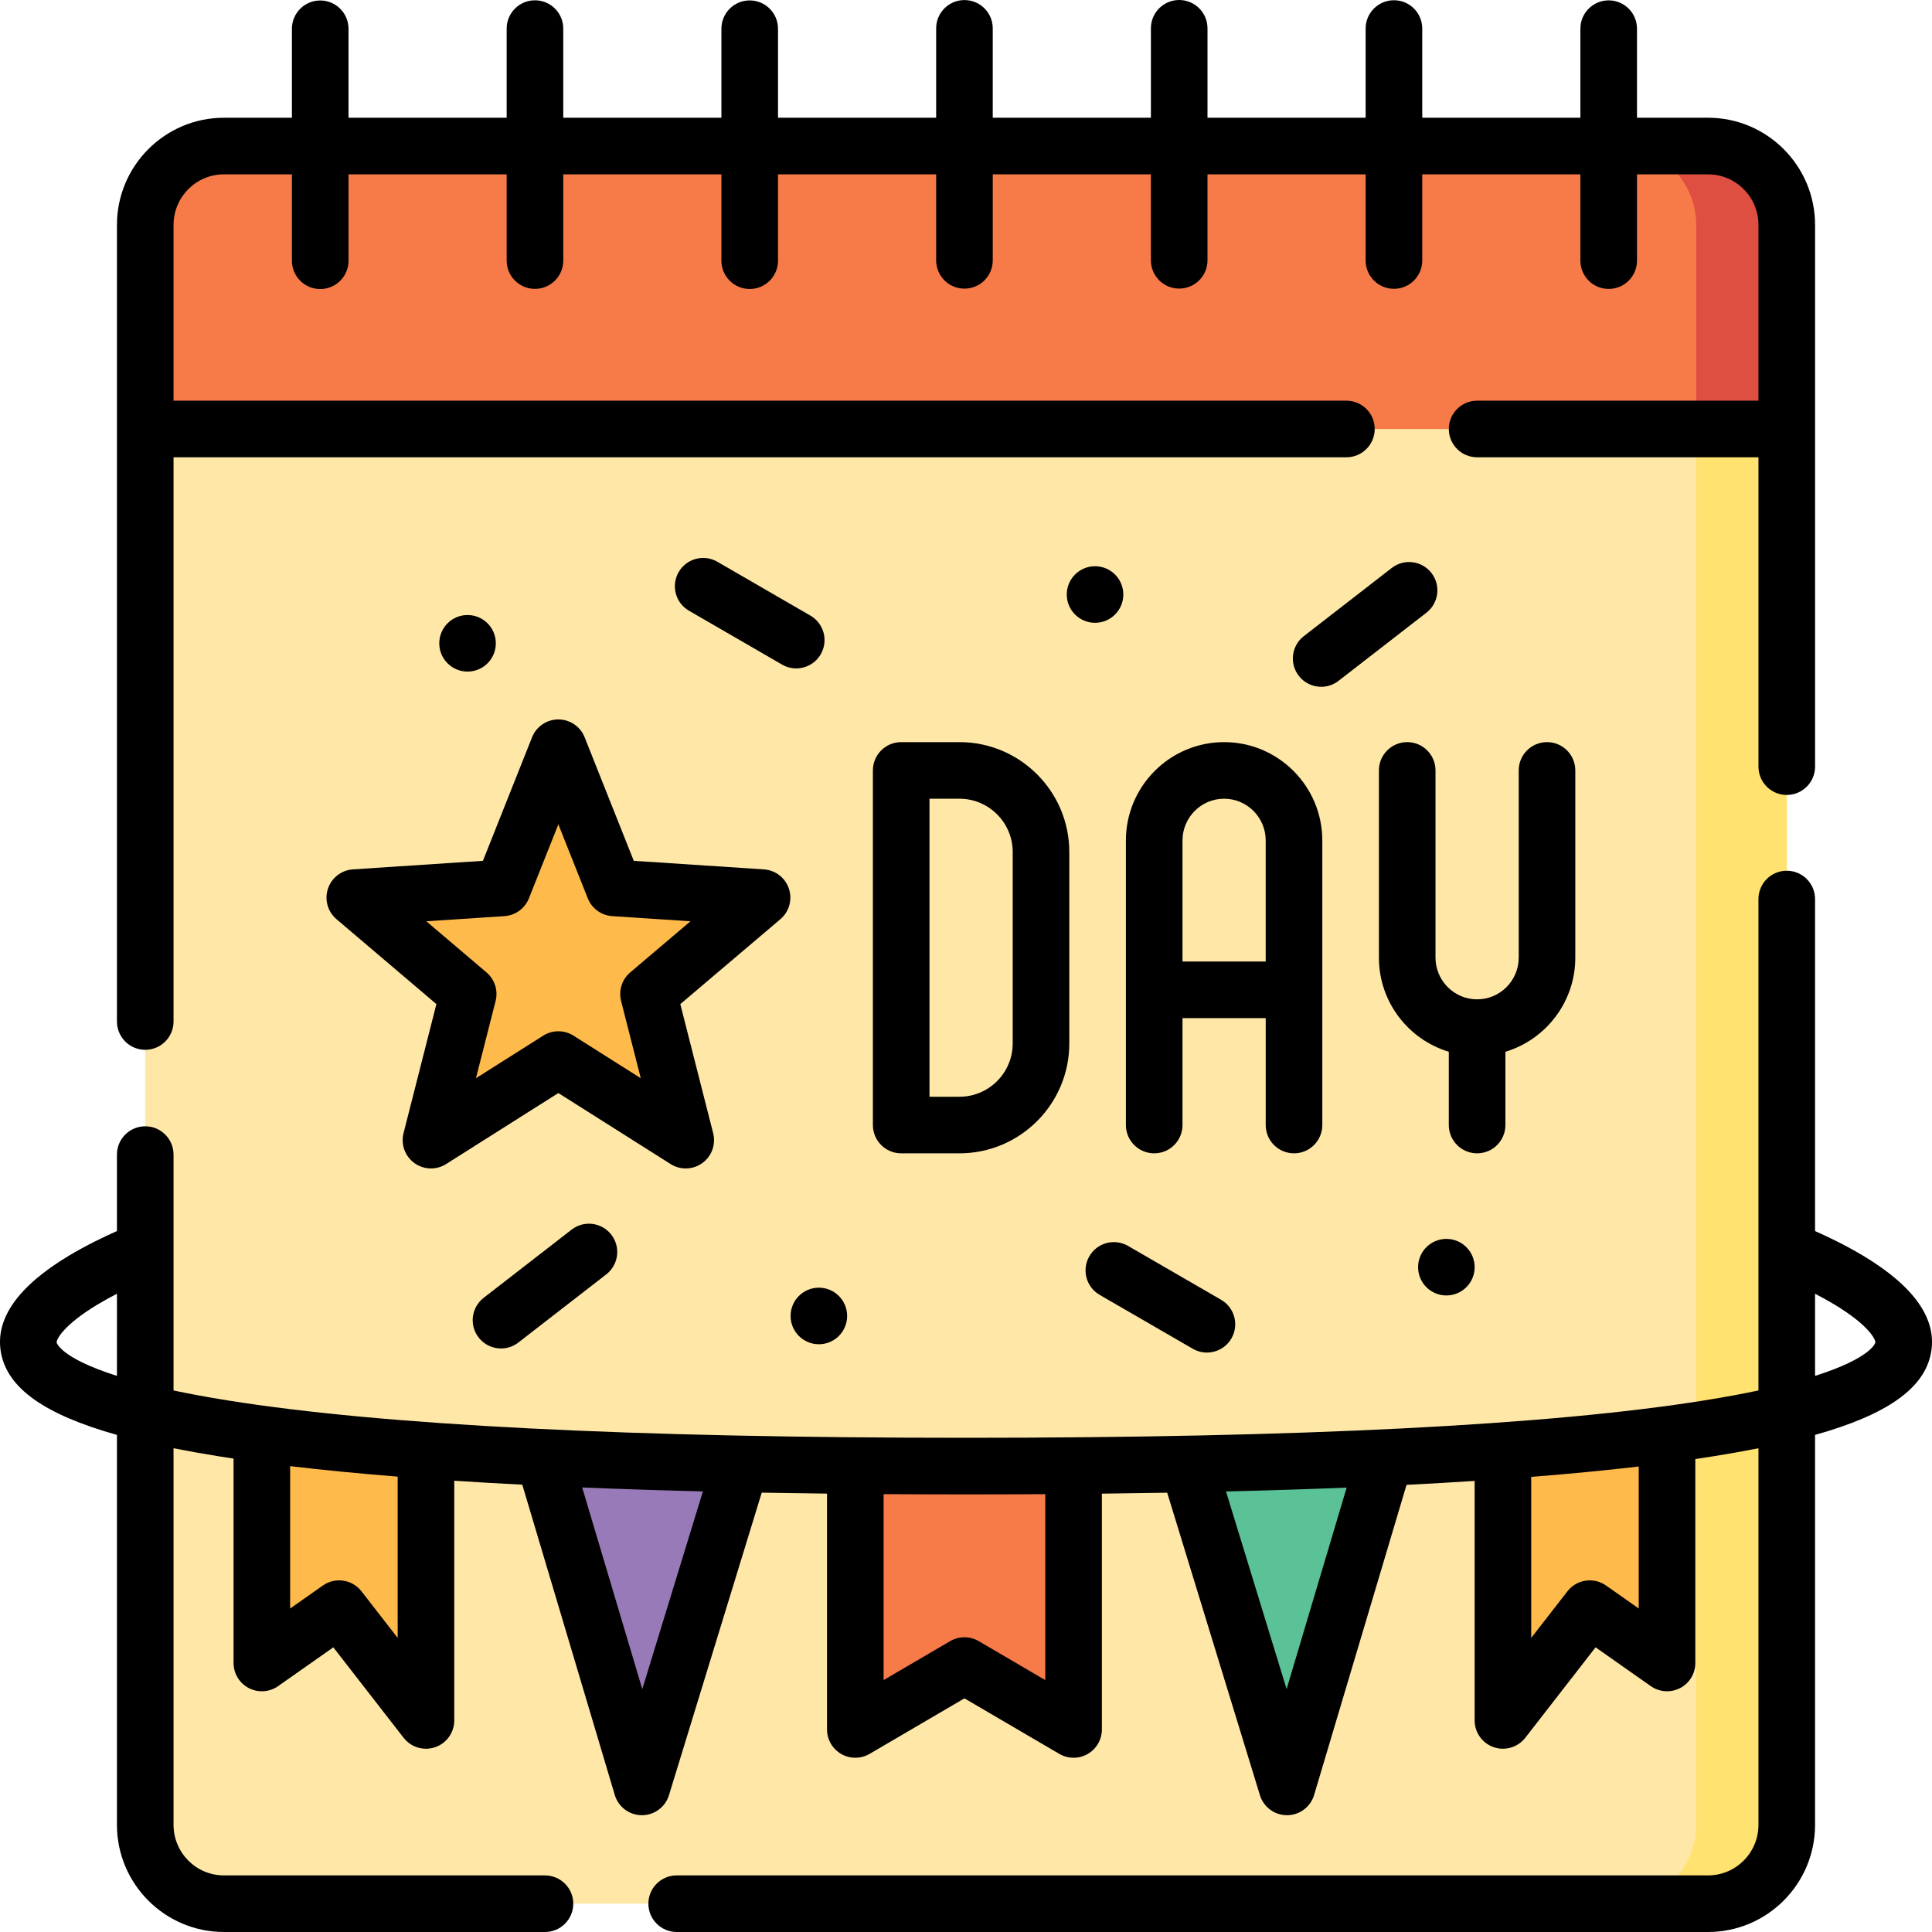
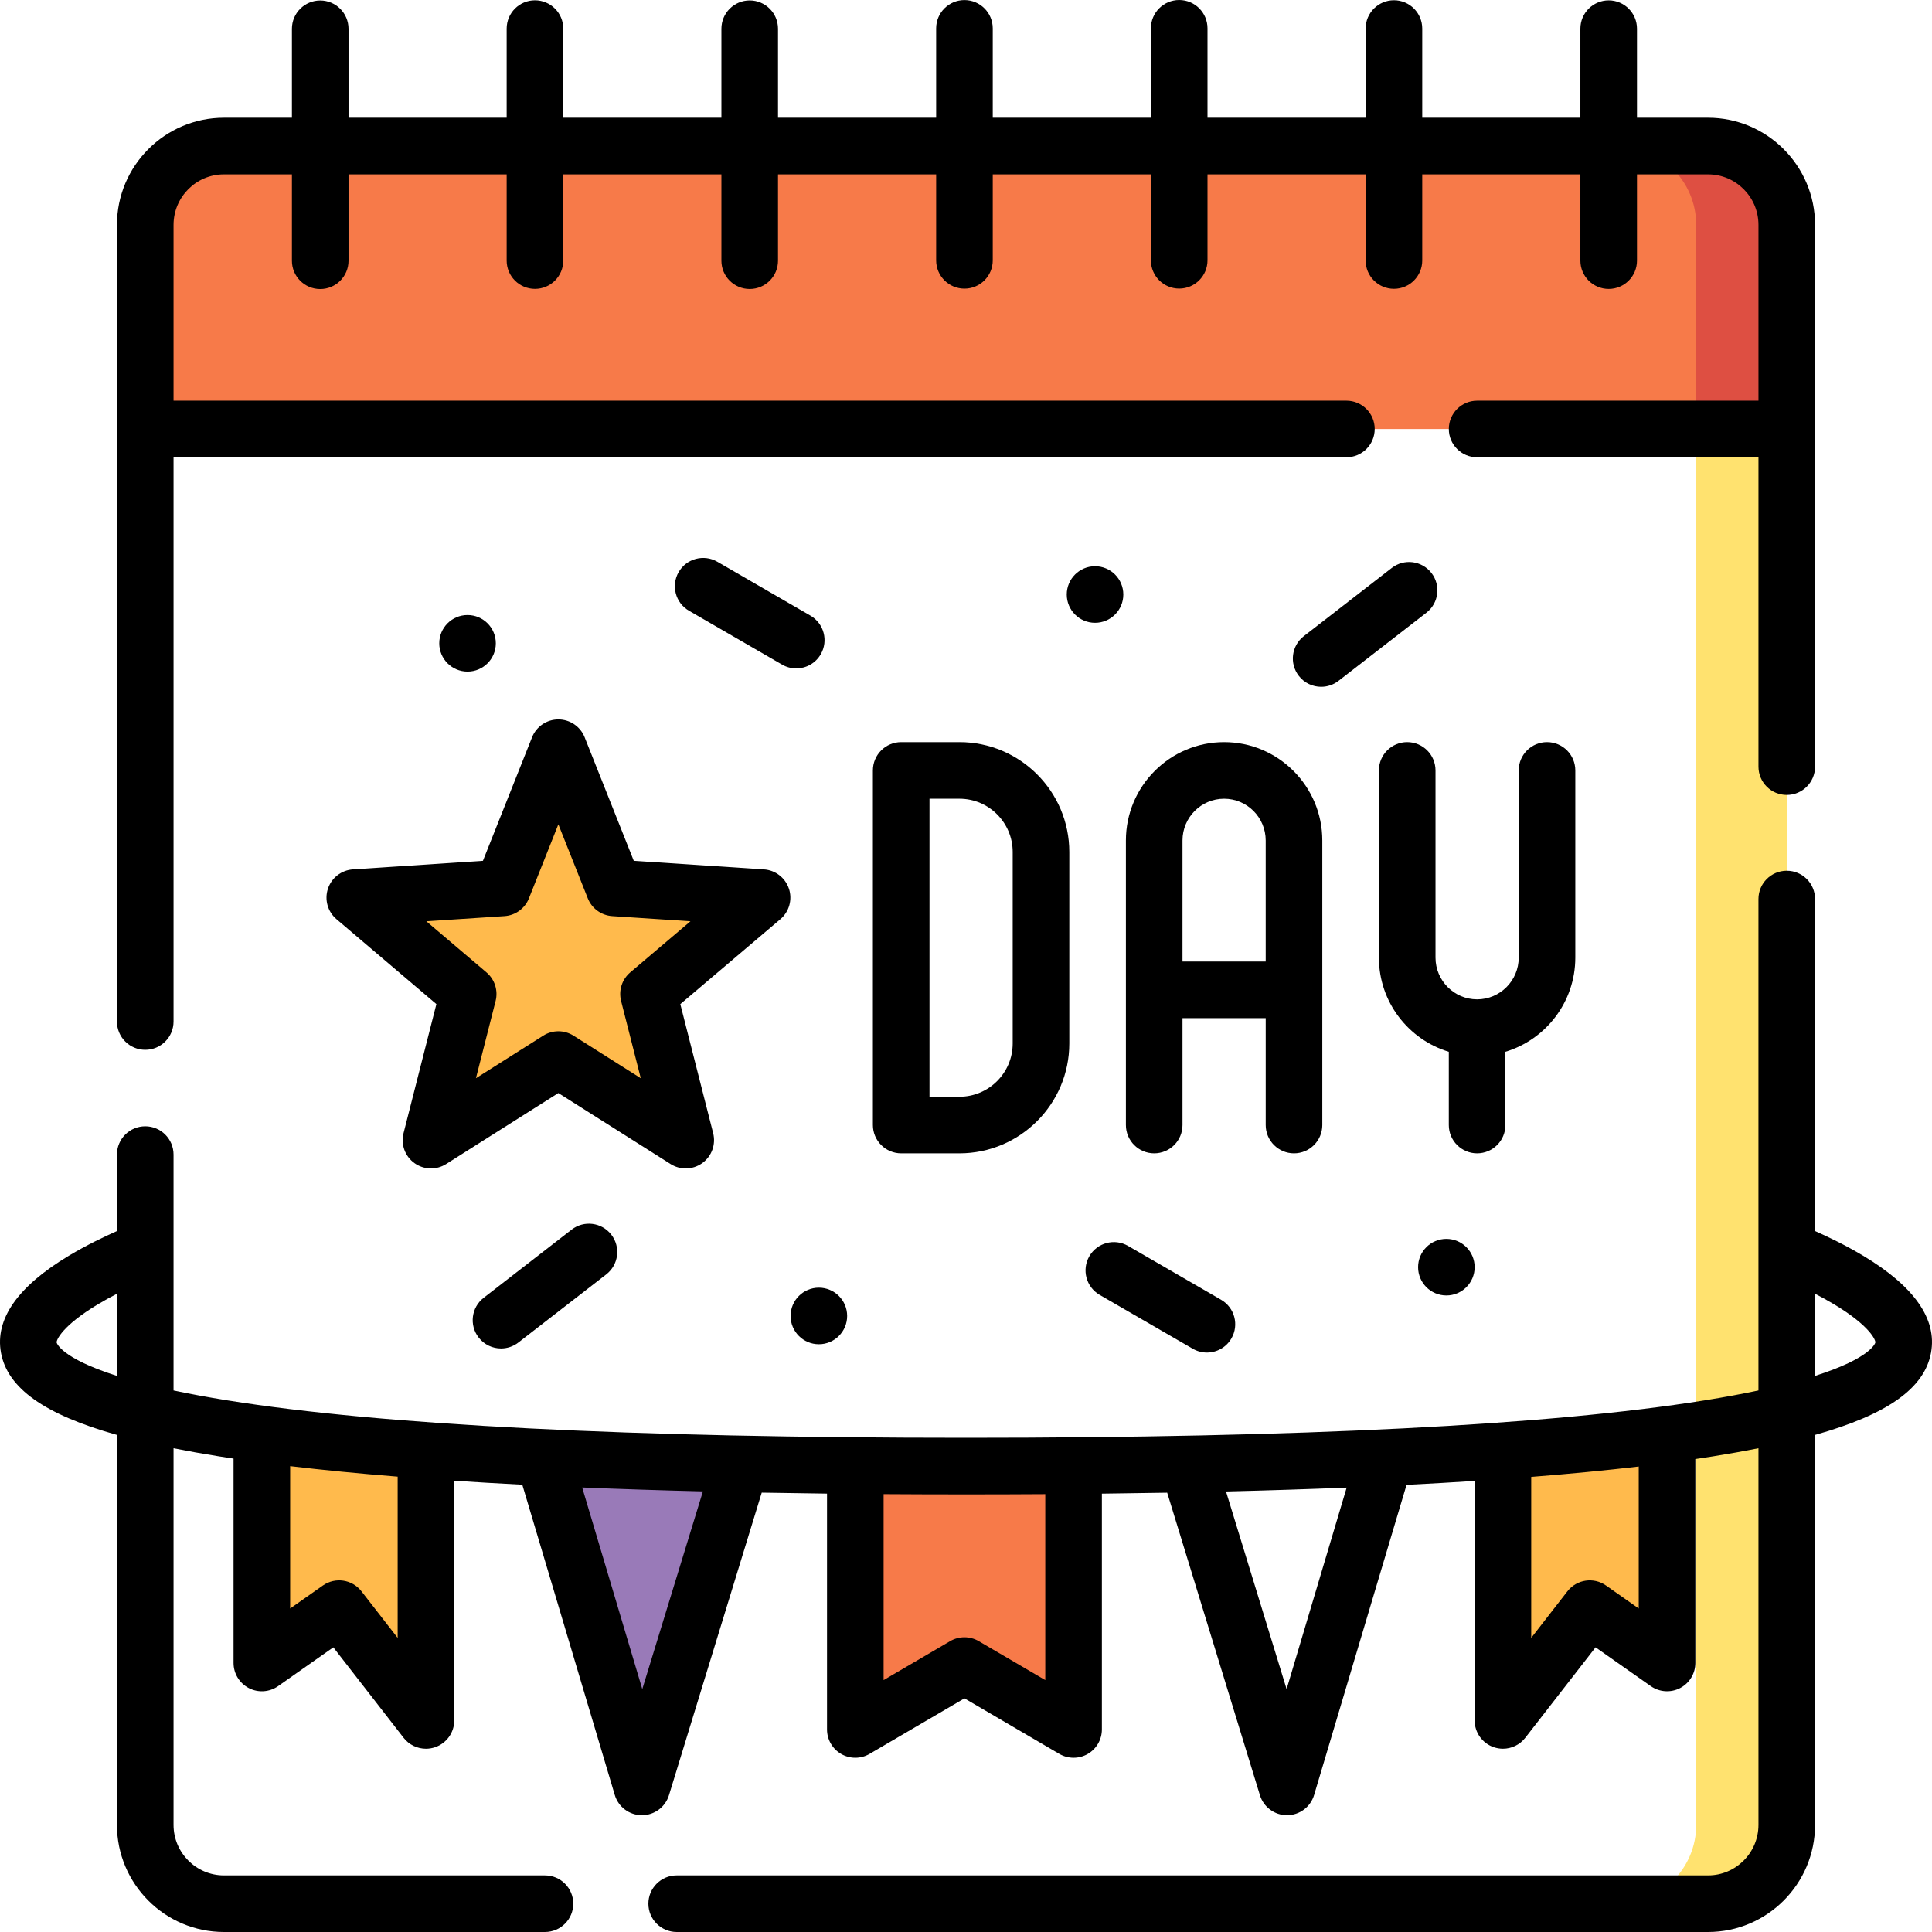
<svg xmlns="http://www.w3.org/2000/svg" id="Layer_1" enable-background="new 0 0 512 512" height="512" viewBox="0 0 512 512" width="512">
  <g>
-     <path d="m473.514 59.598v424.01c0 11.54-9.34 20.89-20.86 20.89h-393.32c-11.52 0-20.86-9.35-20.86-20.89v-424.01c0-11.54 9.34-20.9 20.86-20.9h393.32c11.52 0 20.86 9.36 20.86 20.9z" fill="#ffe8a7" />
    <path d="m473.514 59.598v424.01c0 11.54-9.34 20.89-20.86 20.89h-24c11.52 0 20.86-9.35 20.86-20.89v-424.01c0-11.54-9.34-20.9-20.86-20.9h24c11.52 0 20.86 9.36 20.86 20.9z" fill="#ffe26f" />
    <path d="m473.514 59.598v54.09h-435.04v-54.09c0-11.54 9.34-20.9 20.86-20.9h393.32c11.52 0 20.86 9.36 20.86 20.9z" fill="#f77a49" />
    <path d="m473.514 59.598v54.09h-24v-54.09c0-11.54-9.34-20.9-20.86-20.9h24c11.52 0 20.86 9.36 20.86 20.9z" fill="#de4f42" />
    <path d="m201.94 237.926-39.22-2.57-14.77-37.08-14.77 37.08-39.17 2.57 30.05 25.49-9.86 38.68 33.75-21.33 33.76 21.33-9.86-38.68z" fill="#ffba4c" />
    <g>
      <path d="m284.041 388.804v69.524l-28.923-16.93-28.923 16.93v-69.691z" fill="#f77a49" />
      <path d="m112.874 384.387v71.551l-23.014-29.621-20.48 14.393v-60.671z" fill="#ffba4c" />
      <path d="m143.422 385.598 26.216 87.957 26.217-85.51z" fill="#997ab8" />
      <path d="m398.291 384.447v71.491l23.013-29.621 20.48 14.393v-60.671z" fill="#ffba4c" />
-       <path d="m366.609 386.286-26.012 87.269-26.216-85.51z" fill="#5bc196" />
    </g>
  </g>
  <g>
    <path d="m38.492 278.21c4.142 0 7.5-3.358 7.5-7.5v-149.524h310.821c4.142 0 7.5-3.358 7.5-7.5s-3.358-7.5-7.5-7.5h-310.821v-46.593c0-7.384 5.992-13.392 13.355-13.392h18.014v22.899c0 4.142 3.358 7.5 7.5 7.5s7.5-3.358 7.5-7.5v-22.898h41.91v22.853c0 4.142 3.358 7.5 7.5 7.5s7.5-3.358 7.5-7.5v-22.853h41.91v22.884c0 4.142 3.358 7.5 7.5 7.5s7.5-3.358 7.5-7.5v-22.884h41.91v22.791c0 4.142 3.358 7.5 7.5 7.5s7.5-3.358 7.5-7.5v-22.791h41.909v22.776c0 4.142 3.358 7.5 7.5 7.5s7.5-3.358 7.5-7.5v-22.776h41.91v22.837c0 4.142 3.358 7.5 7.5 7.5s7.5-3.358 7.5-7.5v-22.837h41.91v22.868c0 4.142 3.358 7.5 7.5 7.5s7.5-3.358 7.5-7.5v-22.868h18.838c7.364 0 13.355 6.007 13.355 13.392v46.593h-74.559c-4.142 0-7.5 3.358-7.5 7.5s3.358 7.5 7.5 7.5h74.559v81.982c0 4.142 3.358 7.5 7.5 7.5s7.5-3.358 7.5-7.5v-143.576c0-15.655-12.72-28.392-28.355-28.392h-18.838v-23.608c0-4.142-3.358-7.5-7.5-7.5s-7.5 3.358-7.5 7.5v23.609h-41.91v-23.64c0-4.142-3.358-7.5-7.5-7.5s-7.5 3.358-7.5 7.5v23.64h-41.91v-23.702c0-4.142-3.358-7.5-7.5-7.5s-7.5 3.358-7.5 7.5v23.702h-41.909v-23.686c0-4.142-3.358-7.5-7.5-7.5s-7.5 3.358-7.5 7.5v23.686h-41.91v-23.594c0-4.142-3.358-7.5-7.5-7.5s-7.5 3.358-7.5 7.5v23.594h-41.91v-23.625c0-4.142-3.358-7.5-7.5-7.5s-7.5 3.358-7.5 7.5v23.625h-41.91v-23.578c0-4.142-3.358-7.5-7.5-7.5s-7.5 3.358-7.5 7.5v23.578h-18.014c-15.635 0-28.355 12.736-28.355 28.392v211.116c0 4.142 3.358 7.5 7.5 7.5z" />
    <path d="m493.711 332.757c-4.641-2.781-9.337-5.025-12.703-6.512v-87.992c0-4.142-3.358-7.5-7.5-7.5s-7.5 3.358-7.5 7.5v130.233c-4.181.886-8.924 1.77-14.307 2.632-41.071 6.578-106.914 9.913-195.702 9.913-88.779 0-154.618-3.334-195.69-9.911-5.387-.863-10.135-1.747-14.318-2.634v-62.507c0-4.142-3.358-7.5-7.5-7.5s-7.5 3.358-7.5 7.5v20.266c-3.366 1.487-8.062 3.731-12.703 6.512-13.588 8.144-19.656 16.798-18.03 25.721 1.703 9.348 11.411 16.356 30.735 21.791v103.34c0 15.655 12.72 28.392 28.355 28.392h85.075c4.142 0 7.5-3.358 7.5-7.5s-3.358-7.5-7.5-7.5h-85.076c-7.364 0-13.355-6.007-13.355-13.392v-99.807c3.732.742 7.708 1.45 11.935 2.127 1.298.208 2.621.413 3.967.614v54.163c0 2.799 1.559 5.365 4.042 6.655 2.483 1.291 5.479 1.091 7.769-.519l14.631-10.282 18.626 23.976c1.449 1.864 3.652 2.899 5.924 2.899.811 0 1.633-.132 2.431-.406 3.032-1.039 5.068-3.89 5.068-7.095v-63.524c5.797.38 11.808.73 18.03 1.05l24.51 82.234c.944 3.168 3.852 5.344 7.158 5.357h.03c3.294 0 6.204-2.15 7.17-5.302l24.582-80.181c5.651.102 11.418.188 17.303.256v62.5c0 2.688 1.438 5.169 3.769 6.506 1.156.663 2.443.994 3.73.994 1.31 0 2.619-.343 3.788-1.027l25.134-14.712 25.133 14.712c2.319 1.358 5.188 1.371 7.519.034s3.769-3.819 3.769-6.506v-62.491c5.885-.067 11.655-.15 17.307-.251l24.577 80.166c.966 3.152 3.876 5.302 7.17 5.302h.03c3.306-.013 6.214-2.189 7.158-5.357l24.497-82.191c6.226-.317 12.241-.663 18.043-1.039v63.47c0 3.205 2.036 6.056 5.068 7.095.798.273 1.619.406 2.431.406 2.272 0 4.475-1.035 5.924-2.899l18.627-23.976 14.631 10.282c2.289 1.609 5.285 1.809 7.769.52 2.484-1.291 4.042-3.857 4.042-6.656v-54.04c1.631-.241 3.229-.487 4.791-.737 4.227-.677 8.202-1.385 11.935-2.127v99.807c0 7.384-5.991 13.392-13.355 13.392h-273.327c-4.142 0-7.5 3.358-7.5 7.5s3.358 7.5 7.5 7.5h273.325c15.635 0 28.355-12.736 28.355-28.392v-103.34c19.324-5.434 29.032-12.442 30.735-21.791 1.624-8.923-4.442-17.577-18.032-25.721zm-462.719 31.869c-15-4.765-15.967-8.778-15.978-8.836-.116-.634 1.448-4.421 10.835-10.076 1.722-1.037 3.472-1.996 5.143-2.856zm74.393 69.43-9.589-12.344c-2.455-3.159-6.959-3.836-10.234-1.535l-8.668 6.091v-37.727c8.716 1.033 18.217 1.961 28.492 2.782v42.733zm64.828 13.578-15.928-53.441c10.162.419 20.828.766 31.993 1.042zm106.797-2.39-17.634-10.322c-2.339-1.37-5.237-1.37-7.577 0l-17.634 10.322v-49.284c7.119.047 14.398.07 21.834.07 7.15 0 14.154-.022 21.01-.065v49.279zm63.953 2.39-16.058-52.379c11.156-.272 21.817-.614 31.976-1.028zm93.32-21.365-8.668-6.091c-3.275-2.302-7.78-1.626-10.234 1.535l-9.591 12.344v-42.667c10.267-.811 19.768-1.728 28.492-2.75v37.629zm62.703-70.479c-.01.058-.975 4.071-15.978 8.836v-21.769c1.619.834 3.315 1.762 4.993 2.768 9.513 5.7 11.101 9.524 10.985 10.165z" />
    <path d="m209.075 235.527c-.958-2.901-3.58-4.931-6.629-5.132l-34.49-2.27-13.019-32.738c-1.135-2.855-3.897-4.729-6.969-4.729s-5.834 1.874-6.969 4.729l-13.019 32.738-34.448 2.269c-3.047.201-5.669 2.229-6.628 5.129-.958 2.9-.063 6.091 2.264 8.069l26.48 22.506-8.705 34.203c-.758 2.977.376 6.115 2.862 7.919s5.82 1.911 8.416.269l29.747-18.82 29.747 18.82c1.227.777 2.619 1.162 4.009 1.162 1.55 0 3.097-.479 4.407-1.431 2.486-1.805 3.62-4.942 2.862-7.919l-8.704-34.199 26.518-22.506c2.329-1.975 3.226-5.168 2.268-8.069zm-42.062 22.171c-2.185 1.854-3.122 4.792-2.415 7.568l5.211 20.473-17.83-11.281c-1.224-.775-2.617-1.162-4.01-1.162s-2.786.387-4.01 1.162l-17.83 11.281 5.211-20.473c.706-2.775-.229-5.71-2.411-7.565l-15.948-13.554 20.712-1.364c2.887-.19 5.407-2.024 6.476-4.712l7.801-19.615 7.8 19.615c1.069 2.688 3.59 4.522 6.476 4.712l20.734 1.364z" />
    <path d="m254.262 196.67h-15.437c-4.142 0-7.5 3.358-7.5 7.5v93.977c0 4.142 3.358 7.5 7.5 7.5h15.437c16.053 0 29.114-13.061 29.114-29.115v-50.747c0-16.054-13.061-29.115-29.114-29.115zm14.114 79.862c0 7.783-6.332 14.115-14.114 14.115h-7.937v-78.977h7.937c7.782 0 14.114 6.332 14.114 14.115z" />
    <path d="m342.925 305.646c4.142 0 7.5-3.358 7.5-7.5v-75.419c0-14.368-11.675-26.058-26.025-26.058s-26.025 11.689-26.025 26.058v75.419c0 4.142 3.358 7.5 7.5 7.5s7.5-3.358 7.5-7.5v-28.328h22.051v28.328c0 4.143 3.357 7.5 7.499 7.5zm-29.55-50.828v-32.091c0-6.097 4.946-11.058 11.025-11.058s11.025 4.96 11.025 11.058v32.091z" />
    <path d="m398.949 298.146v-19.414c10.706-3.232 18.525-13.196 18.525-24.955v-49.607c0-4.142-3.358-7.5-7.5-7.5s-7.5 3.358-7.5 7.5v49.608c0 6.097-4.946 11.058-11.025 11.058s-11.025-4.96-11.025-11.058v-49.608c0-4.142-3.358-7.5-7.5-7.5s-7.5 3.358-7.5 7.5v49.608c0 11.759 7.819 21.723 18.525 24.955v19.414c0 4.142 3.358 7.5 7.5 7.5 4.142-.001 7.5-3.358 7.5-7.501z" />
    <path d="m291.426 343.161 24.667 14.274c1.183.684 2.474 1.01 3.749 1.01 2.589 0 5.108-1.343 6.498-3.745 2.074-3.585.85-8.173-2.735-10.248l-24.667-14.274c-3.583-2.073-8.173-.85-10.248 2.735-2.074 3.585-.85 8.173 2.736 10.248z" />
    <path d="m151.48 325.867-23.304 18.067c-3.273 2.538-3.87 7.249-1.332 10.522 1.478 1.907 3.693 2.905 5.932 2.905 1.605 0 3.223-.513 4.59-1.573l23.304-18.067c3.273-2.538 3.87-7.249 1.332-10.522-2.537-3.273-7.248-3.871-10.522-1.332z" />
    <path d="m217.504 173.391c2.075-3.585.851-8.173-2.735-10.248l-24.667-14.275c-3.583-2.074-8.172-.85-10.247 2.735s-.851 8.173 2.735 10.248l24.667 14.275c1.183.685 2.474 1.01 3.749 1.01 2.589 0 5.108-1.343 6.498-3.745z" />
    <path d="m378.019 162.369c3.273-2.538 3.87-7.249 1.332-10.522-2.537-3.273-7.248-3.87-10.522-1.332l-23.304 18.067c-3.273 2.538-3.87 7.249-1.332 10.522 1.478 1.907 3.693 2.905 5.932 2.905 1.605 0 3.223-.514 4.59-1.573z" />
    <path d="m290.197 165.05c4.139 0 7.494-3.356 7.494-7.496s-3.355-7.496-7.494-7.496-7.494 3.356-7.494 7.496 3.355 7.496 7.494 7.496z" />
    <path d="m131.398 170.484c0-4.14-3.355-7.496-7.494-7.496s-7.494 3.356-7.494 7.496 3.355 7.496 7.494 7.496c4.138 0 7.494-3.356 7.494-7.496z" />
    <path d="m217.01 356.24c4.139 0 7.494-3.356 7.494-7.496s-3.355-7.496-7.494-7.496-7.494 3.356-7.494 7.496c-.001 4.14 3.355 7.496 7.494 7.496z" />
    <path d="m375.809 335.814c0 4.14 3.355 7.496 7.494 7.496s7.494-3.356 7.494-7.496-3.355-7.496-7.494-7.496-7.494 3.356-7.494 7.496z" />
  </g>
</svg>